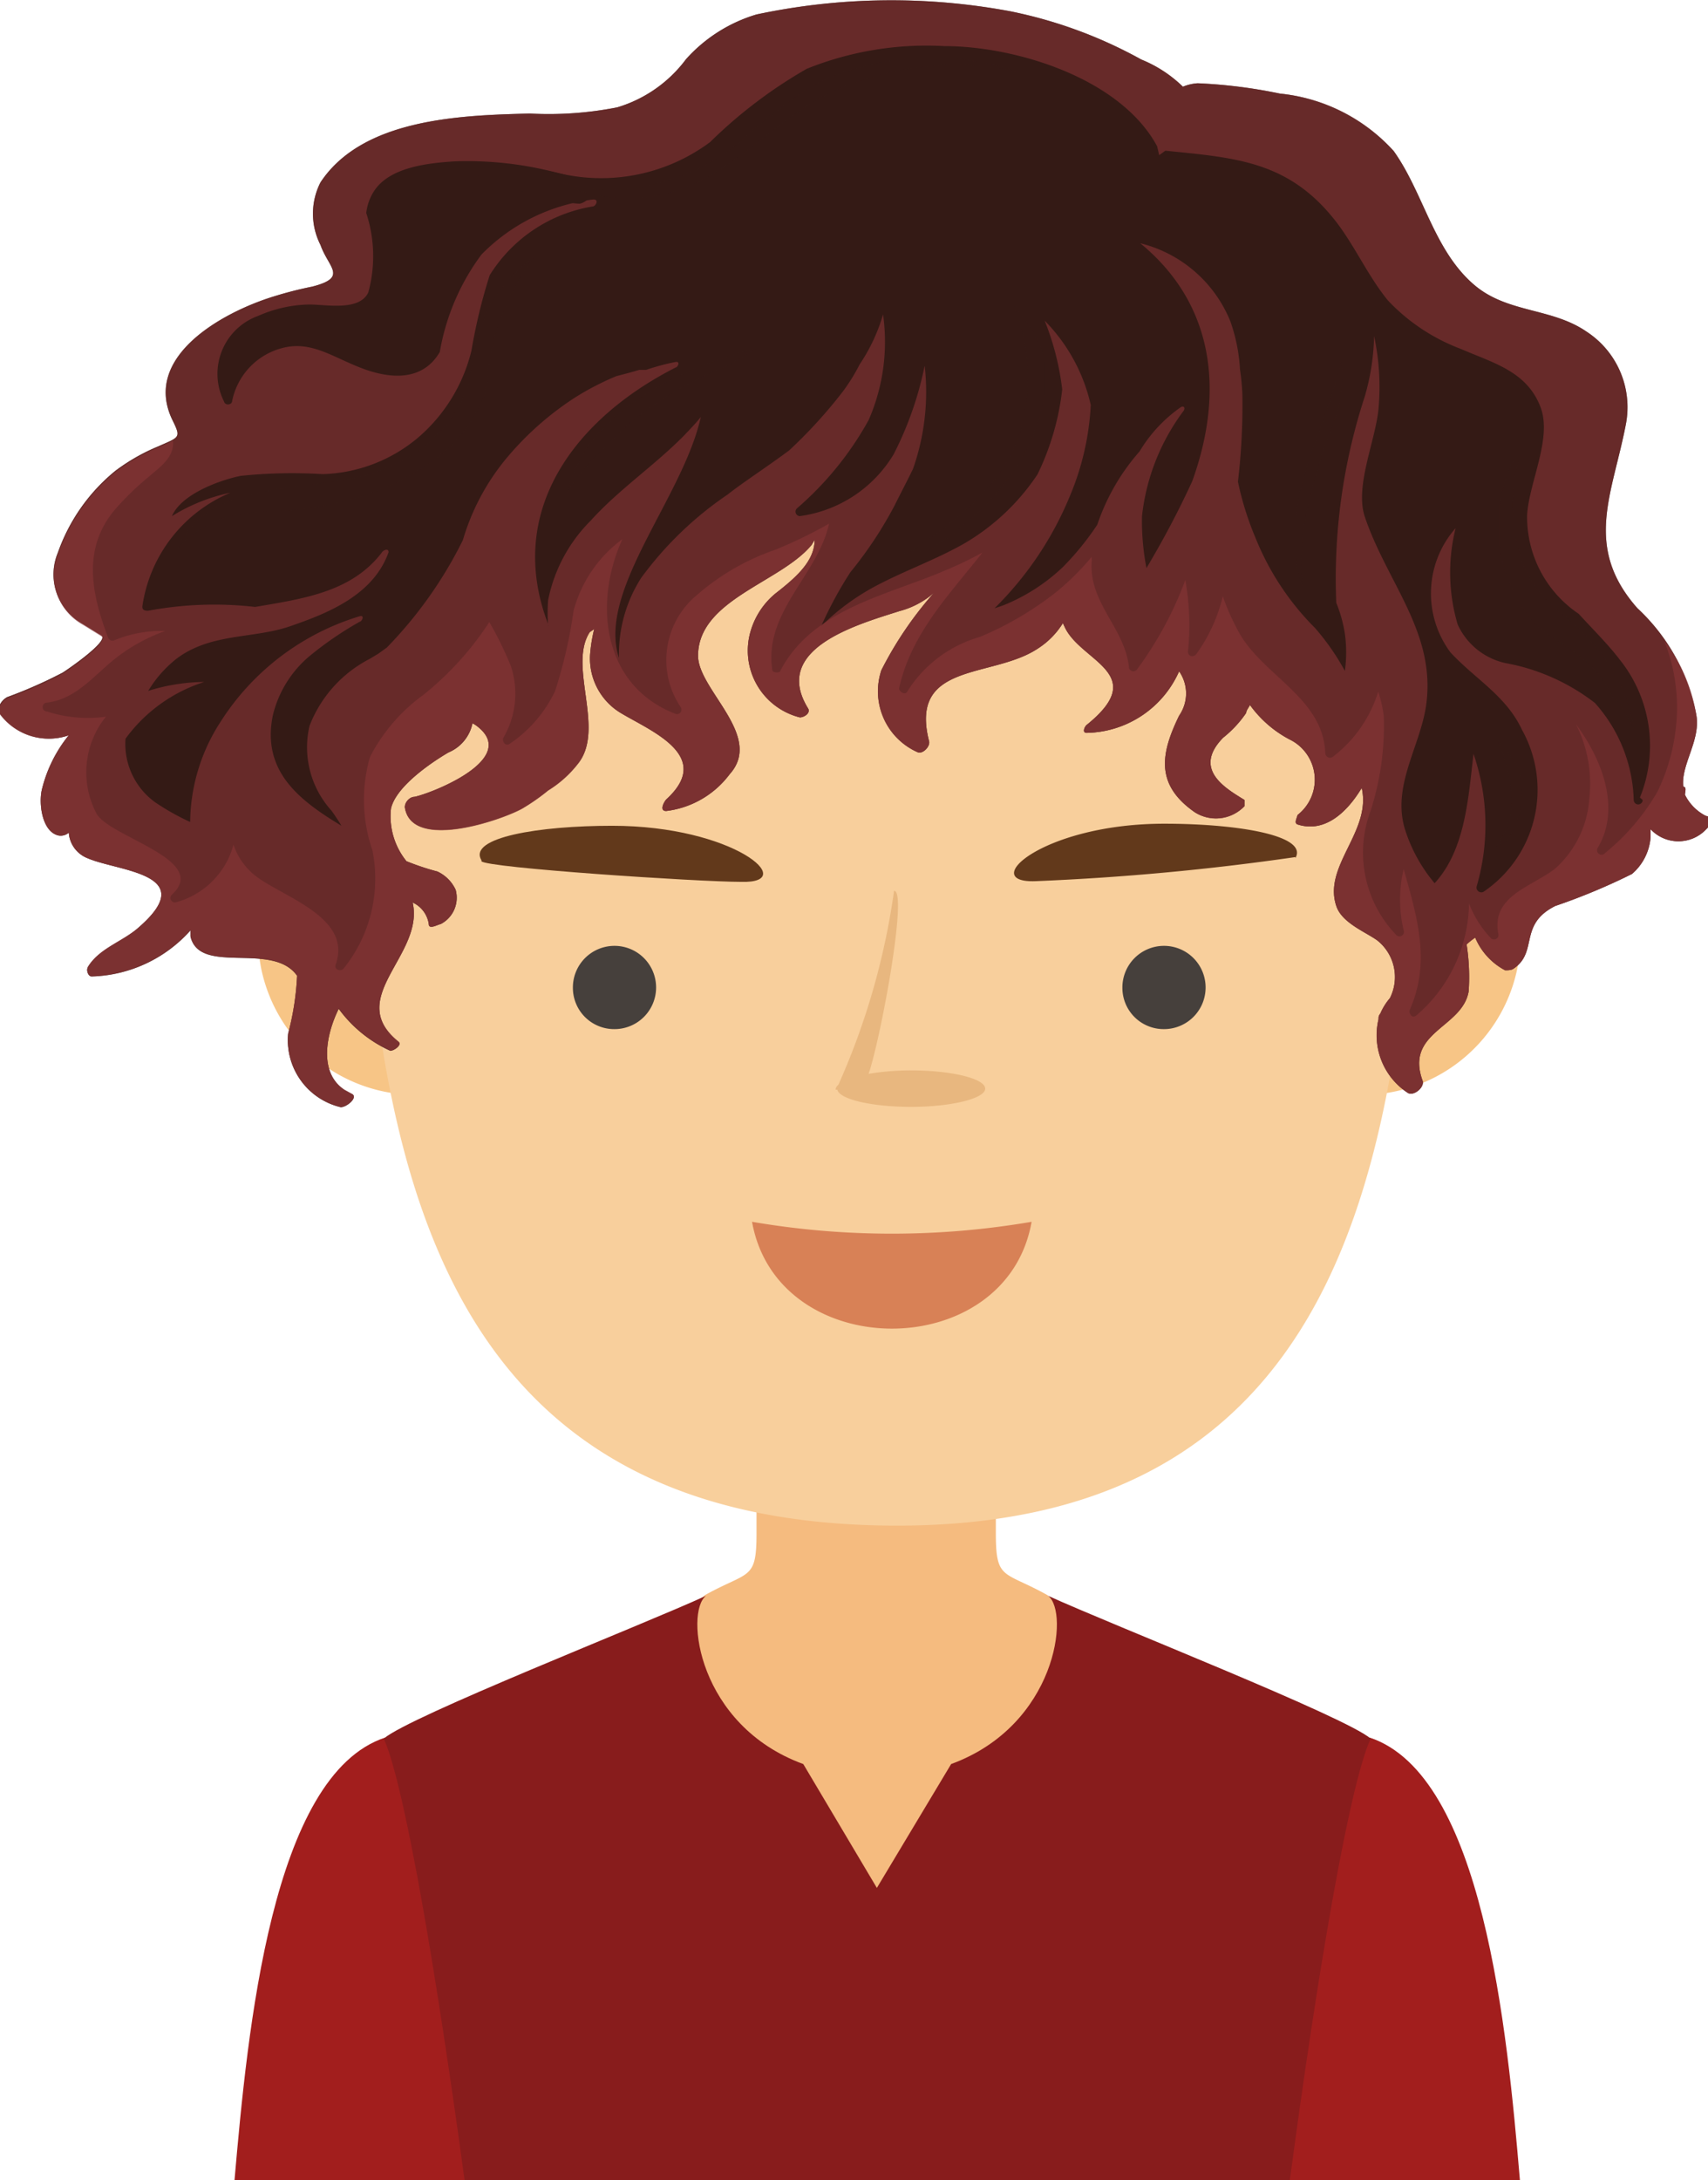
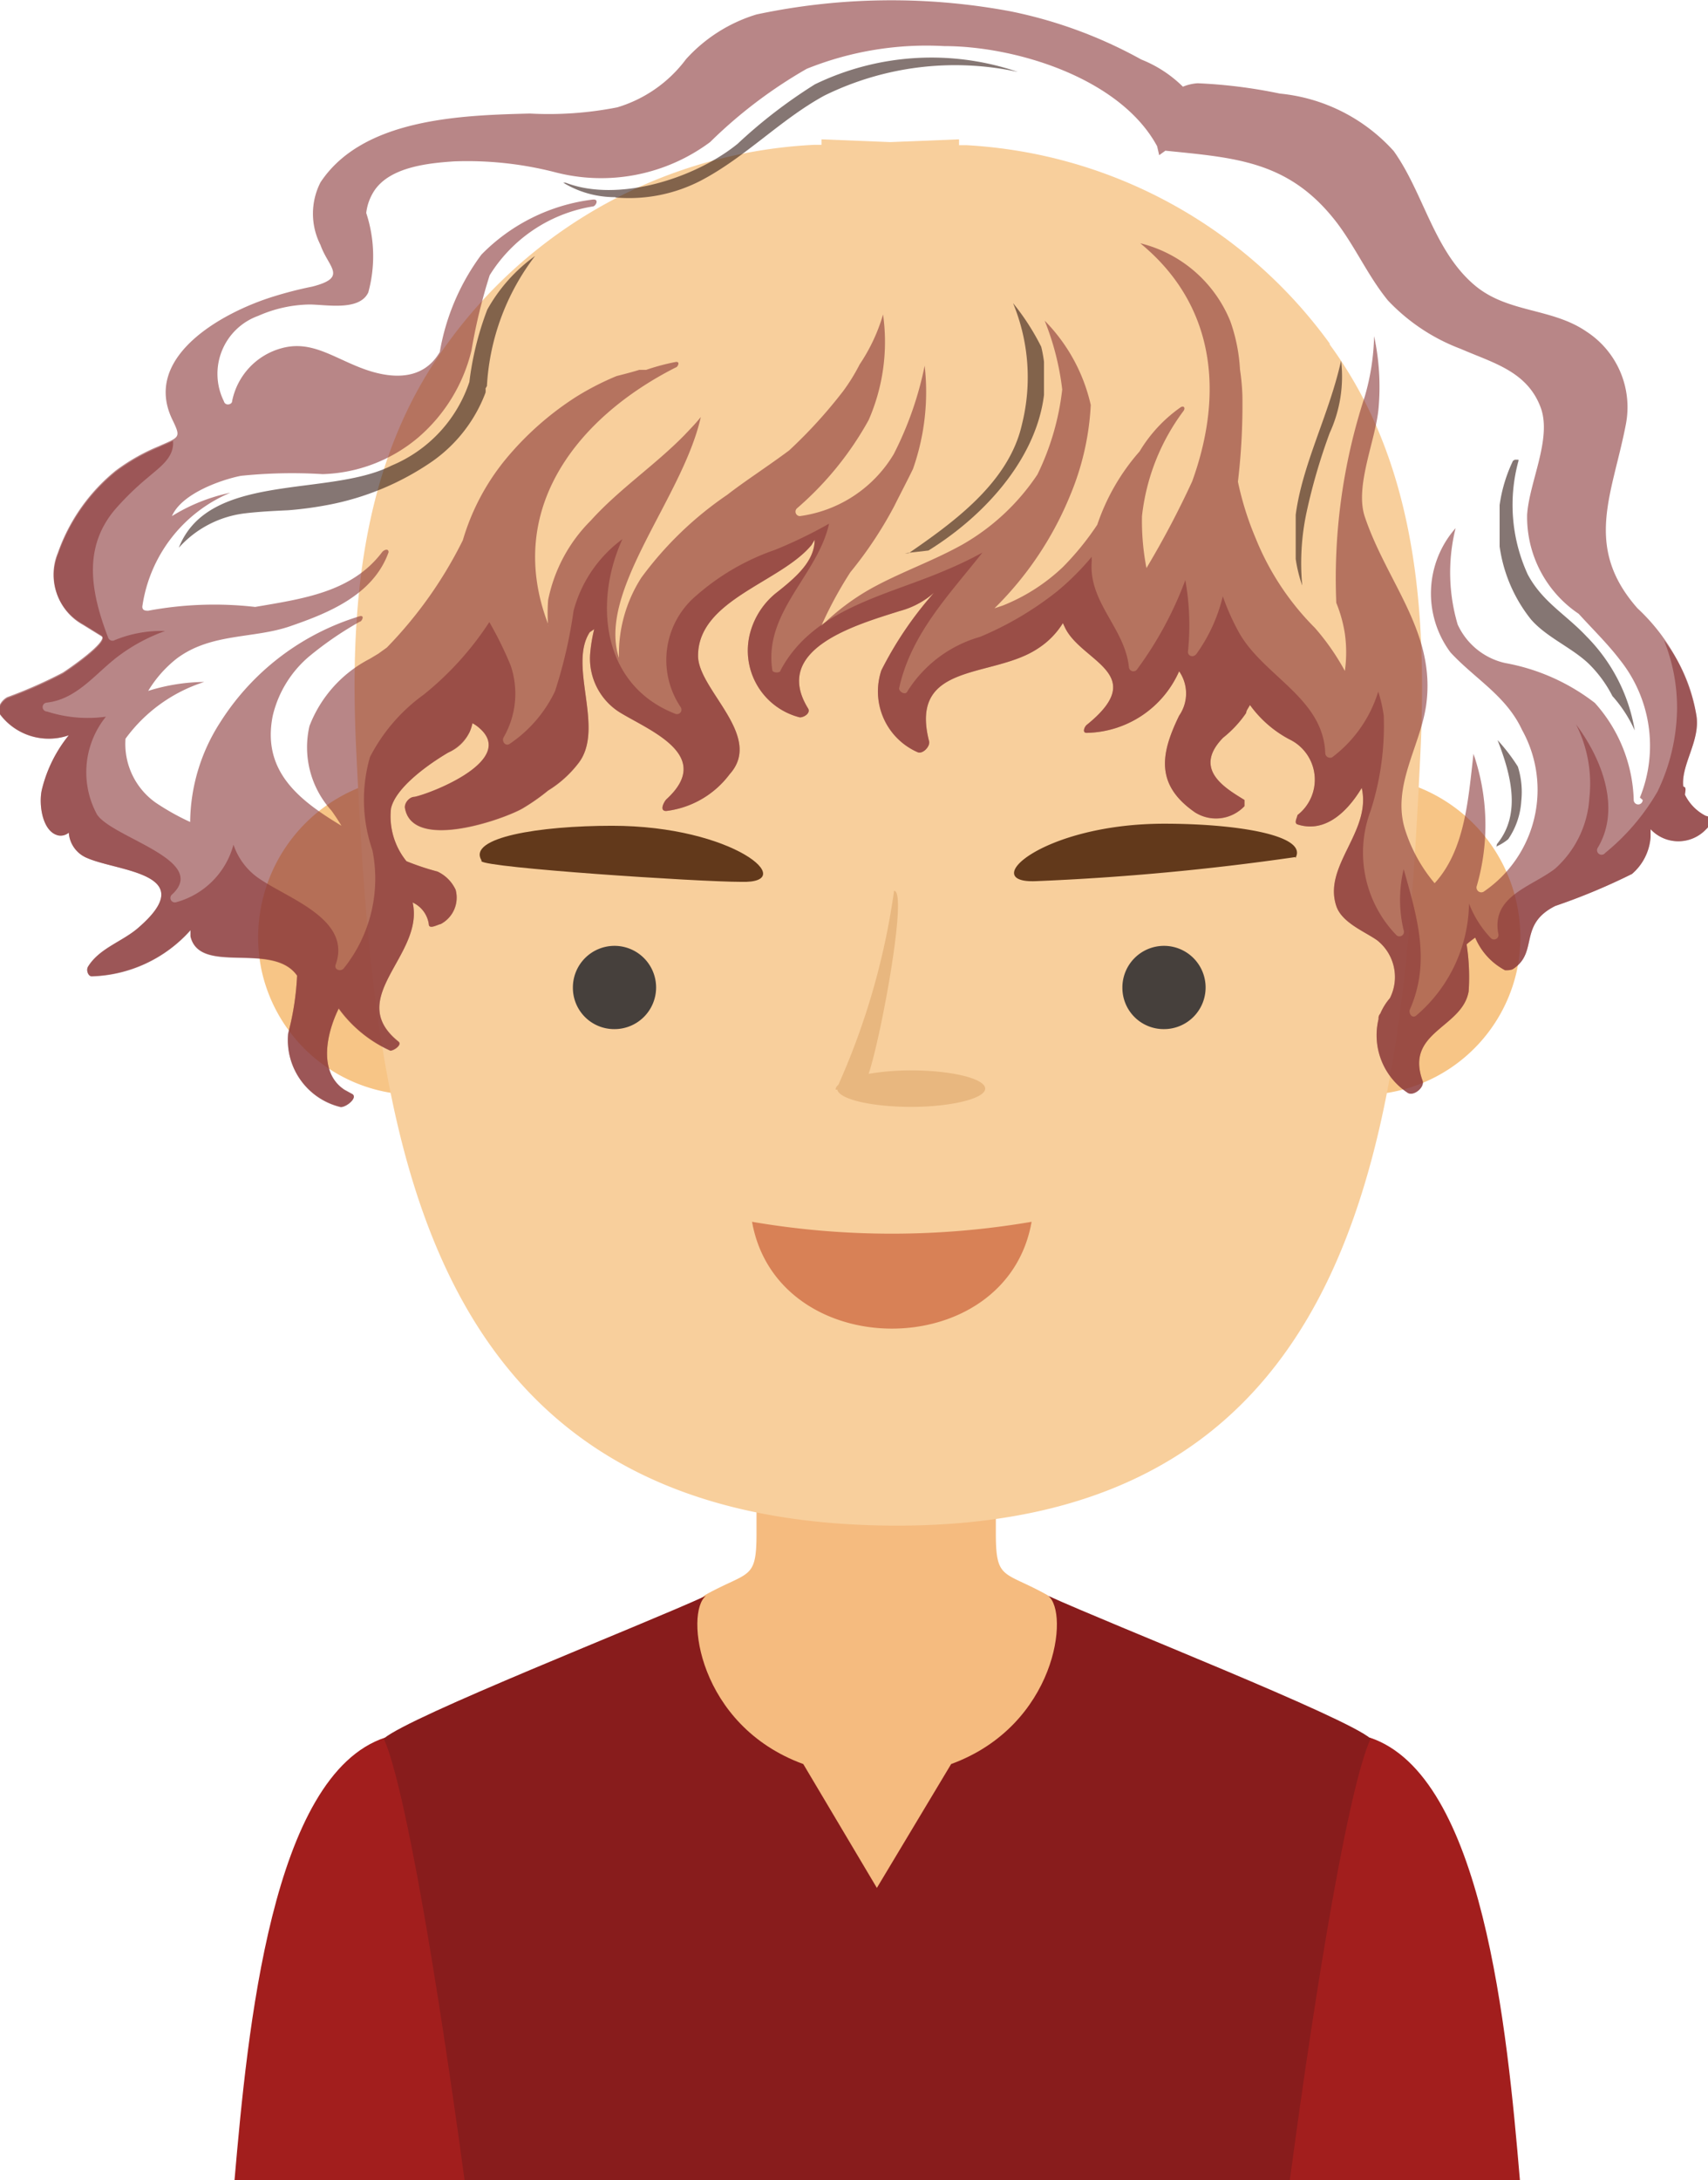
<svg xmlns="http://www.w3.org/2000/svg" viewBox="0 0 49.67 63.36">
  <defs>
    <style>.cls-1{fill:none;}.cls-2{isolation:isolate;}.cls-3{fill:#a21e1d;}.cls-10,.cls-11,.cls-3,.cls-4,.cls-5,.cls-6,.cls-7,.cls-8,.cls-9{fill-rule:evenodd;}.cls-4{fill:#f5bb7f;}.cls-5{fill:#881c1c;}.cls-6{fill:#f7c586;}.cls-7{fill:#f8cf9c;}.cls-8{fill:#d88156;}.cls-9{fill:#46403c;}.cls-10{fill:#62391b;}.cls-11{fill:#e8b77f;}.cls-12{fill:#341a15;}.cls-13,.cls-17{opacity:0.6;}.cls-13{mix-blend-mode:multiply;}.cls-14{clip-path:url(#clip-path);}.cls-15{fill:#893537;}.cls-16{clip-path:url(#clip-path-2);}.cls-17{mix-blend-mode:screen;}.cls-18{clip-path:url(#clip-path-3);}.cls-19{clip-path:url(#clip-path-4);}.cls-20{clip-path:url(#clip-path-5);}.cls-21{clip-path:url(#clip-path-6);}.cls-22{clip-path:url(#clip-path-7);}.cls-23{clip-path:url(#clip-path-8);}.cls-24{clip-path:url(#clip-path-9);}</style>
    <clipPath id="clip-path" transform="translate(0 0)">
      <rect class="cls-1" width="49.67" height="32.21" />
    </clipPath>
    <clipPath id="clip-path-2" transform="translate(0 0)">
      <rect class="cls-1" y="12.77" width="49.67" height="19.43" />
    </clipPath>
    <clipPath id="clip-path-3" transform="translate(0 0)">
      <rect class="cls-1" x="16.47" y="10.12" width="5.5" height="4.2" />
    </clipPath>
    <clipPath id="clip-path-4" transform="translate(0 0)">
      <rect class="cls-1" x="5.2" y="7.44" width="10.36" height="8.49" />
    </clipPath>
    <clipPath id="clip-path-5" transform="translate(0 0)">
      <rect class="cls-1" x="26.31" y="8.76" width="4.05" height="7.32" />
    </clipPath>
    <clipPath id="clip-path-6" transform="translate(0 0)">
      <rect class="cls-1" x="37.68" y="10.48" width="1.41" height="6.53" />
    </clipPath>
    <clipPath id="clip-path-7" transform="translate(0 0)">
      <rect class="cls-1" x="43.61" y="13.36" width="3.93" height="7.91" />
    </clipPath>
    <clipPath id="clip-path-8" transform="translate(0 0)">
      <rect class="cls-1" x="43.47" y="21.47" width="0.79" height="3.14" />
    </clipPath>
    <clipPath id="clip-path-9" transform="translate(0 0)">
      <rect class="cls-1" x="16.39" y="1.68" width="13.21" height="4.07" />
    </clipPath>
  </defs>
  <title>eqp_1</title>
  <g class="cls-2">
    <g id="Capa_2" data-name="Capa 2">
      <g id="Capa_1-2" data-name="Capa 1">
        <path class="cls-3" d="M18.94,54.24C18.61,54,11.2,50.5,11.2,50.5c-3.3,1.09-4,8.5-4.38,12.86h7.89Z" transform="translate(0 0)" />
        <path class="cls-3" d="M32.08,54.24c.33-.25,7.75-3.74,7.75-3.74,3.3,1.09,4,8.5,4.37,12.86H36.32Z" transform="translate(0 0)" />
        <path class="cls-4" d="M25.51,42.37H22v2.2c0,1.37-.22,1.08-1.5,1.79a10.88,10.88,0,0,1-1.6,1.13c1.54,5,2.66,11.38,5.69,15.87h1.79c3-4.49,4.14-10.89,5.69-15.87a10.54,10.54,0,0,1-1.61-1.13c-1.27-.71-1.5-.42-1.5-1.79v-2.2Z" transform="translate(0 0)" />
        <path class="cls-5" d="M23.36,51.27c-3.07-1.12-3.45-4.41-2.83-4.89-1.85.85-8.62,3.5-9.37,4.15.61,1.35,1.54,6.88,2.35,12.83h24c.8-6,1.73-11.48,2.35-12.83-.76-.65-7.52-3.3-9.38-4.15.63.48.24,3.77-2.82,4.89l-2.16,3.6Z" transform="translate(0 0)" />
        <path class="cls-6" d="M34.82,26.48a4.4,4.4,0,0,0,3.75,5.22,4.6,4.6,0,0,0,5.55-3.53,4.69,4.69,0,0,0-3.75-5.54,4.81,4.81,0,0,0-5.55,3.85" transform="translate(0 0)" />
        <path class="cls-6" d="M16.9,26.48a4.39,4.39,0,0,1-3.75,5.22A4.6,4.6,0,0,1,7.6,28.17a4.69,4.69,0,0,1,3.75-5.54,4.81,4.81,0,0,1,5.55,3.85" transform="translate(0 0)" />
        <path class="cls-7" d="M38.68,10A14,14,0,0,0,28.11,4.22h-.22V4.05l-2,.08-2-.08v.16h-.22A14,14,0,0,0,13,10c-2.51,3.41-2.84,7.7-2.64,11.82.5,10.57,1.45,22.4,15.52,22.52s14.92-12,15.43-22.52c.19-4.12-.14-8.41-2.65-11.82" transform="translate(0 0)" />
        <path class="cls-8" d="M30,35.51c-.73,4.14-7.39,4.14-8.13,0a24.08,24.08,0,0,0,8.13,0" transform="translate(0 0)" />
        <path class="cls-9" d="M17.86,29.91a1.21,1.21,0,1,0-1.2-1.2,1.2,1.2,0,0,0,1.2,1.2" transform="translate(0 0)" />
        <path class="cls-9" d="M33.84,29.91a1.21,1.21,0,1,0-1.2-1.2,1.2,1.2,0,0,0,1.2,1.2" transform="translate(0 0)" />
        <path class="cls-10" d="M14,25c-.4-.66,1.68-1,3.8-1,3.54,0,5.47,1.68,3.76,1.63-1.27,0-7.44-.41-7.56-.6" transform="translate(0 0)" />
        <path class="cls-10" d="M37.67,24.94c.39-.66-1.69-1-3.81-1-3.54,0-5.44,1.74-3.74,1.67a73.54,73.54,0,0,0,7.55-.7" transform="translate(0 0)" />
        <path class="cls-11" d="M24.3,31.67s0,0,0,0a.19.19,0,0,1,.08-.14A20.89,20.89,0,0,0,26,25.89c.41,0-.39,4.3-.74,5.32a7.41,7.41,0,0,1,1.24-.1c1.18,0,2.15.24,2.15.53s-1,.53-2.15.53-2.09-.22-2.15-.5" transform="translate(0 0)" />
-         <path class="cls-12" d="M49.6,23.71A1.37,1.37,0,0,1,49,23.1c0-.09.06-.22-.05-.24-.07-.64.51-1.34.38-2.08a5.65,5.65,0,0,0-1.71-3.1c-1.58-1.78-.73-3.31-.34-5.34a2.62,2.62,0,0,0-1.14-2.7c-1-.69-2.26-.54-3.22-1.32-1.22-1-1.51-2.7-2.39-3.93a5.17,5.17,0,0,0-3.31-1.67,14.73,14.73,0,0,0-2.39-.3,1.34,1.34,0,0,0-.43.1,3.78,3.78,0,0,0-1.21-.79,13.27,13.27,0,0,0-3.8-1.4A18.87,18.87,0,0,0,22,.42a4.45,4.45,0,0,0-2.05,1.3,3.88,3.88,0,0,1-2,1.4,10.29,10.29,0,0,1-2.54.18c-2,.05-4.86.14-6.09,2a2,2,0,0,0,0,1.82c.23.66.81.94-.24,1.21a11.09,11.09,0,0,0-1.1.28C6.47,9.07,4.15,10.36,5,12.18c.27.55.24.51-.39.79a5.69,5.69,0,0,0-1.25.71,5.36,5.36,0,0,0-1.68,2.39,1.64,1.64,0,0,0,.72,2.06l.55.34c.23.16-1,1-1.13,1.08a13.38,13.38,0,0,1-1.61.71c-.17.09-.32.32-.21.49A1.77,1.77,0,0,0,2,21.37a4,4,0,0,0-.78,1.57c-.1.41,0,1.22.47,1.34A.35.35,0,0,0,2,24.2a.86.86,0,0,0,.54.74c.89.39,3.29.44,1.51,2-.47.43-1.15.61-1.49,1.16-.06.1,0,.27.1.28a4,4,0,0,0,2.88-1.34l0,.18c.27,1.14,2.39.13,3.1,1.14a8,8,0,0,1-.26,1.68,2,2,0,0,0,1.53,2.14c.18,0,.53-.3.31-.39l-.2-.11c-.77-.51-.53-1.63-.17-2.36a3.79,3.79,0,0,0,1.5,1.22c.11,0,.35-.17.24-.26C10,29,12.35,27.76,12,26.23a.82.82,0,0,1,.47.63c0,.17.28,0,.34,0a.86.86,0,0,0,.44-1,1.09,1.09,0,0,0-.53-.53,7.29,7.29,0,0,1-.9-.3,2.07,2.07,0,0,1-.45-1.53c.14-.63,1.14-1.32,1.67-1.63a1.17,1.17,0,0,0,.7-.85,1,1,0,0,1,.2.14c1.09.94-1.43,1.91-1.89,2-.15,0-.31.19-.27.34.24,1.21,2.78.34,3.4,0a6,6,0,0,0,.76-.53,3.27,3.27,0,0,0,.87-.78c.8-1-.3-2.83.34-3.82l.13-.09a4.52,4.52,0,0,0-.12.75A1.85,1.85,0,0,0,18,20.69c.85.53,2.79,1.25,1.38,2.54-.07.07-.22.35,0,.34a2.71,2.71,0,0,0,1.84-1.07c1-1.11-.92-2.45-.92-3.44,0-1.63,2.4-2.13,3.3-3.22l.09-.15c0,.63-.56,1.11-1.14,1.56a2.23,2.23,0,0,0-.72,1.09,2,2,0,0,0,1.43,2.51c.13,0,.32-.13.24-.26-1.07-1.73,1.4-2.43,2.66-2.83a2.48,2.48,0,0,0,1-.53,10.64,10.64,0,0,0-1.53,2.25,1.94,1.94,0,0,0,1.05,2.38c.15.07.37-.16.34-.31-.6-2.33,1.84-1.82,3.16-2.7a2.33,2.33,0,0,0,.73-.74l.06.13c.48,1,2.48,1.34.63,2.83-.06.05-.14.23,0,.23a3,3,0,0,0,2.69-1.79,1.13,1.13,0,0,1,0,1.29c-.53,1.09-.71,2,.46,2.81a1.15,1.15,0,0,0,1.44-.18c0-.07,0-.14,0-.18-.55-.34-1.52-.89-.62-1.81a3.26,3.26,0,0,0,.67-.72c0-.07.07-.15.11-.23a3.33,3.33,0,0,0,1.15,1,1.3,1.3,0,0,1,.23,2.2c0,.06-.11.23,0,.27.83.27,1.48-.41,1.87-1.06a.06.06,0,0,0,0,0c.29,1.27-1.13,2.26-.74,3.43.16.49.84.75,1.19,1a1.36,1.36,0,0,1,.37,1.68,1.78,1.78,0,0,0-.28.45,0,0,0,0,0,0,0,.2.2,0,0,0-.05.16,2,2,0,0,0,.83,2.13c.17.14.52-.15.45-.34-.52-1.43,1.16-1.53,1.34-2.6a6.15,6.15,0,0,0-.06-1.36,1.82,1.82,0,0,1,.25-.2,1.91,1.91,0,0,0,.87.95c.07,0,.19,0,.25-.05.72-.49.13-1.28,1.21-1.82a18.09,18.09,0,0,0,2.23-.93A1.56,1.56,0,0,0,48,24.33c0-.06,0-.14,0-.23a1.11,1.11,0,0,0,1.62,0c.1-.09.2-.28.05-.37" transform="translate(0 0)" />
        <g class="cls-13">
          <g class="cls-14">
            <path class="cls-15" d="M49.6,23.71A1.37,1.37,0,0,1,49,23.1c0-.09.06-.22-.05-.24-.07-.64.51-1.34.38-2.08a5.65,5.65,0,0,0-1.71-3.1c-1.58-1.79-.73-3.31-.34-5.34a2.62,2.62,0,0,0-1.14-2.7c-1-.69-2.26-.54-3.22-1.32-1.22-1-1.51-2.7-2.39-3.93a5.12,5.12,0,0,0-3.31-1.67,14.73,14.73,0,0,0-2.39-.3,1.34,1.34,0,0,0-.43.1,3.62,3.62,0,0,0-1.21-.79,13.27,13.27,0,0,0-3.8-1.4A18.87,18.87,0,0,0,22,.42a4.54,4.54,0,0,0-2.05,1.3,3.88,3.88,0,0,1-2,1.4,10.29,10.29,0,0,1-2.54.18c-2,.05-4.86.14-6.09,2a2,2,0,0,0,0,1.82c.23.66.81.94-.24,1.21a11.09,11.09,0,0,0-1.1.28C6.47,9.07,4.15,10.36,5,12.17c.27.56.24.52-.39.8a5.69,5.69,0,0,0-1.25.71,5.36,5.36,0,0,0-1.68,2.39,1.64,1.64,0,0,0,.72,2.06l.55.34c.23.16-1,1-1.13,1.08a13.38,13.38,0,0,1-1.61.71c-.17.09-.32.32-.21.49A1.77,1.77,0,0,0,2,21.37a4,4,0,0,0-.78,1.57c-.1.41,0,1.23.47,1.34A.38.38,0,0,0,2,24.2a.86.86,0,0,0,.54.74c.89.39,3.29.44,1.51,2-.47.42-1.15.6-1.49,1.15-.06.1,0,.27.1.28a4,4,0,0,0,2.88-1.34l0,.18c.27,1.14,2.39.13,3.1,1.14a8,8,0,0,1-.26,1.68,2,2,0,0,0,1.53,2.14c.18,0,.53-.3.31-.39l-.2-.11c-.77-.5-.53-1.63-.17-2.37a3.73,3.73,0,0,0,1.5,1.23c.11,0,.35-.17.24-.26C10,29,12.35,27.76,12,26.23a.82.82,0,0,1,.47.63c0,.17.28,0,.34,0a.88.88,0,0,0,.44-1,1.09,1.09,0,0,0-.53-.53,7.29,7.29,0,0,1-.9-.3,2.07,2.07,0,0,1-.45-1.53c.14-.63,1.14-1.32,1.67-1.63a1.38,1.38,0,0,0,.62-.6,1.77,1.77,0,0,0,.08-.25,1,1,0,0,1,.2.14c1.09.94-1.43,1.91-1.89,2-.15,0-.31.2-.27.35.24,1.21,2.78.34,3.4,0a6,6,0,0,0,.76-.53,3.27,3.27,0,0,0,.87-.78c.8-1-.3-2.84.34-3.82l.13-.09a4.52,4.52,0,0,0-.12.75A1.85,1.85,0,0,0,18,20.69c.85.53,2.79,1.25,1.38,2.54-.07.07-.22.35,0,.34a2.71,2.71,0,0,0,1.84-1.07c1-1.11-.92-2.45-.92-3.44,0-1.63,2.4-2.13,3.3-3.22l.09-.15c0,.63-.56,1.1-1.14,1.56a2.23,2.23,0,0,0-.72,1.09,2,2,0,0,0,1.43,2.51c.13,0,.32-.13.24-.26-1.07-1.73,1.4-2.43,2.66-2.83a2.48,2.48,0,0,0,1-.53,10.46,10.46,0,0,0-1.53,2.26,1.92,1.92,0,0,0,1.05,2.37c.15.07.37-.16.34-.31-.6-2.33,1.84-1.82,3.16-2.7a2.33,2.33,0,0,0,.73-.74l.06.13c.48,1,2.48,1.34.63,2.83-.06.05-.14.23,0,.23a3,3,0,0,0,2.69-1.79,1.13,1.13,0,0,1,0,1.29c-.53,1.09-.71,2,.46,2.81a1.13,1.13,0,0,0,1.44-.18c0-.07,0-.14,0-.18-.55-.34-1.52-.89-.62-1.81a3.26,3.26,0,0,0,.67-.72c0-.07.07-.15.11-.23a3.33,3.33,0,0,0,1.15,1,1.3,1.3,0,0,1,.23,2.2c0,.06-.11.23,0,.27.83.27,1.48-.41,1.87-1.06a.06.06,0,0,0,0,0c.29,1.27-1.13,2.26-.74,3.43.16.49.84.75,1.19,1a1.36,1.36,0,0,1,.37,1.68,1.62,1.62,0,0,0-.28.45,0,0,0,0,0,0,0,.18.18,0,0,0-.05.15,2,2,0,0,0,.83,2.14c.17.14.52-.14.45-.34-.52-1.43,1.16-1.53,1.34-2.6a6.27,6.27,0,0,0-.06-1.37l.25-.19a1.91,1.91,0,0,0,.87.95c.07,0,.19,0,.25-.05.72-.49.13-1.28,1.21-1.82a18.09,18.09,0,0,0,2.23-.93A1.56,1.56,0,0,0,48,24.33c0-.06,0-.14,0-.23a1.1,1.1,0,0,0,1.61,0c.11-.09.21-.28.06-.37m-1.9-.48a.13.13,0,0,1-.26,0,4.4,4.4,0,0,0-1.13-2.82,6,6,0,0,0-2.61-1.16,2,2,0,0,1-1.38-1.12,5.33,5.33,0,0,1-.06-2.8,2.87,2.87,0,0,0-.15,3.61c.71.77,1.62,1.26,2.08,2.25a3.58,3.58,0,0,1-1.12,4.71.14.14,0,0,1-.2-.15,6.35,6.35,0,0,0-.09-3.86c-.15,1.29-.24,2.79-1.13,3.76a4.55,4.55,0,0,1-.86-1.56c-.39-1.25.43-2.4.61-3.59.31-2.12-1.13-3.57-1.78-5.5-.3-.89.32-2.23.4-3.16a7,7,0,0,0-.13-2.09,6.77,6.77,0,0,1-.27,1.75,17,17,0,0,0-.83,6,4,4,0,0,1,.25.9,3.91,3.91,0,0,1,0,1.08,6.91,6.91,0,0,0-.87-1.25,7.82,7.82,0,0,1-1.73-2.62A8.84,8.84,0,0,1,36,14a19,19,0,0,0,.13-2.5,6.51,6.51,0,0,0-.07-.76,5,5,0,0,0-.28-1.4,3.81,3.81,0,0,0-2.62-2.27c2.16,1.77,2.45,4.32,1.51,6.92a26.51,26.51,0,0,1-1.33,2.52A7.18,7.18,0,0,1,33.21,15a6.24,6.24,0,0,1,1.21-3.06c.06-.09,0-.16-.09-.1a4.2,4.2,0,0,0-1.19,1.28,6.22,6.22,0,0,0-1.23,2.13,8.13,8.13,0,0,1-1,1.23,5.46,5.46,0,0,1-1.75,1.12l-.24.08a9.81,9.81,0,0,0,2.2-3.28,7.8,7.8,0,0,0,.6-2.63,5.08,5.08,0,0,0-1.34-2.45,7.78,7.78,0,0,1,.51,2,7.56,7.56,0,0,1-.72,2.47A6.48,6.48,0,0,1,28,15.82c-.82.46-1.7.77-2.53,1.21a6.74,6.74,0,0,0-1.59,1.17,11.39,11.39,0,0,1,.85-1.57A11.58,11.58,0,0,0,26,14.72c.19-.38.38-.74.55-1.09a6.74,6.74,0,0,0,.34-3,10,10,0,0,1-.9,2.57A3.77,3.77,0,0,1,23.26,15a.13.13,0,0,1-.09-.22,9.37,9.37,0,0,0,2.09-2.57,5.67,5.67,0,0,0,.42-3.07A5.21,5.21,0,0,1,25,10.59a5.44,5.44,0,0,1-.49.79,14.07,14.07,0,0,1-1.56,1.71c-.63.47-1.3.9-1.8,1.29a10.23,10.23,0,0,0-2.5,2.41A4.11,4.11,0,0,0,18,19.12c-.64-1.95,1.86-4.66,2.38-7-.15.19-.32.36-.47.52-.86.88-1.91,1.58-2.73,2.49a4.51,4.51,0,0,0-1.24,2.31,5,5,0,0,0,0,.77.14.14,0,0,1,0-.07c-1.27-3.32.83-6,3.71-7.46.05,0,.15-.18,0-.16a6.42,6.42,0,0,0-.86.23s-.07,0-.09,0h0l-.11,0c-.22.07-.66.18-.66.18a8.06,8.06,0,0,0-1.17.6,8.83,8.83,0,0,0-2.09,1.86,6.66,6.66,0,0,0-1.21,2.31,12.25,12.25,0,0,1-2.21,3.12L11,19l-.25.15A3.68,3.68,0,0,0,9,21.1a2.74,2.74,0,0,0,.64,2.46c.1.14.2.29.29.44l0,0c-1.21-.73-2.32-1.57-2-3.19A3.23,3.23,0,0,1,9,19.07a10,10,0,0,1,1.46-1c.06,0,.16-.2,0-.16A7.3,7.3,0,0,0,6.4,21a5.43,5.43,0,0,0-.87,2.89,7.05,7.05,0,0,1-1-.56,2.09,2.09,0,0,1-.88-1.86,4.54,4.54,0,0,1,2.29-1.65,5.61,5.61,0,0,0-1.63.26,3.47,3.47,0,0,1,.83-.94c1-.75,2.23-.57,3.3-.94s2.41-.89,2.86-2.15c0-.13-.15-.06-.19,0-.88,1.16-2.29,1.35-3.69,1.59a10.47,10.47,0,0,0-3.11.11c-.07,0-.18,0-.17-.13a4.24,4.24,0,0,1,2.56-3.3A5.27,5.27,0,0,0,5,15c.28-.65,1.41-1.05,2-1.17a14.53,14.53,0,0,1,2.38-.05,4.5,4.5,0,0,0,2.8-1.08,4.83,4.83,0,0,0,1.53-2.51A16,16,0,0,1,14.24,8a4.35,4.35,0,0,1,3-2c.08,0,.2-.22,0-.2A5.46,5.46,0,0,0,14,7.4a6.61,6.61,0,0,0-1.21,2.83c-.5.86-1.45.79-2.3.46s-1.46-.8-2.3-.57a2,2,0,0,0-1.44,1.54c0,.1-.2.15-.24,0a1.79,1.79,0,0,1,1-2.48A3.82,3.82,0,0,1,9,8.85c.48,0,1.45.2,1.71-.35a4,4,0,0,0-.06-2.31,1.49,1.49,0,0,1,.25-.67c.47-.67,1.56-.78,2.31-.83A10.28,10.28,0,0,1,16.12,5a5.31,5.31,0,0,0,4.53-.87A13.73,13.73,0,0,1,23.46,2a9.33,9.33,0,0,1,4-.66c2.08,0,5.12.93,6.19,2.91l0,0,.06.26.18-.13c2.07.21,3.62.3,5,2.11.54.72.9,1.54,1.47,2.24a5.64,5.64,0,0,0,2.12,1.41c.94.41,1.94.65,2.33,1.72.32.9-.34,2.16-.4,3.1a3.39,3.39,0,0,0,1.5,2.88c.41.45.85.88,1.2,1.34a4,4,0,0,1,.58,4" transform="translate(0 0)" />
          </g>
        </g>
        <g class="cls-13">
          <g class="cls-16">
            <path class="cls-15" d="M49.6,23.71A1.37,1.37,0,0,1,49,23.1c0-.09.06-.22-.05-.24-.07-.64.51-1.34.38-2.08a4.73,4.73,0,0,0-.94-2.17,5.23,5.23,0,0,1,.38,2,5.68,5.68,0,0,1-.57,2.4,6.48,6.48,0,0,1-1.52,1.78.13.13,0,0,1-.21-.16c.65-1.1.16-2.51-.64-3.58a3.8,3.8,0,0,1,.39,2.14,3,3,0,0,1-1,2.06c-.69.53-1.85.79-1.65,1.88a.13.13,0,0,1-.22.13,3.07,3.07,0,0,1-.63-1,4.36,4.36,0,0,1-1.54,3.26c-.12.09-.22-.07-.18-.18.62-1.4.2-2.72-.18-4.08a3.82,3.82,0,0,0,0,1.78.13.13,0,0,1-.22.13,3.45,3.45,0,0,1-.74-3.61,8.05,8.05,0,0,0,.38-2.76,4,4,0,0,0-.16-.7,3.77,3.77,0,0,1-1.34,1.91.14.14,0,0,1-.2-.12c-.06-1.6-1.78-2.23-2.5-3.49a6.85,6.85,0,0,1-.48-1.07,4.77,4.77,0,0,1-.77,1.68c-.1.12-.27.05-.24-.1a7.41,7.41,0,0,0-.08-2.05,10.55,10.55,0,0,1-1.4,2.59.13.13,0,0,1-.24-.06c-.12-1.15-1.19-1.88-1.08-3.1a.43.43,0,0,1,0-.11,7.56,7.56,0,0,1-1,1,9.46,9.46,0,0,1-2.25,1.33,3.68,3.68,0,0,0-2.11,1.58c-.06.14-.27,0-.24-.1.35-1.58,1.46-2.71,2.42-3.93a11.39,11.39,0,0,1-1.11.53c-1.71.73-3.81,1.11-4.76,2.89,0,.09-.23.08-.24,0-.26-1.69,1.32-2.76,1.65-4.26a13.39,13.39,0,0,1-1.57.76,6.85,6.85,0,0,0-2.28,1.32,2.45,2.45,0,0,0-.46,3.26.13.13,0,0,1-.15.19c-2.13-.82-2.4-3.22-1.55-5.08a3.8,3.8,0,0,0-1.42,2.08,13.67,13.67,0,0,1-.54,2.34,3.83,3.83,0,0,1-1.32,1.53c-.12.08-.23-.07-.18-.18a2.54,2.54,0,0,0,.21-2.1,10.5,10.5,0,0,0-.62-1.26,9,9,0,0,1-1.91,2.11A5.13,5.13,0,0,0,10.76,22a4.48,4.48,0,0,0,.07,2.71A4.17,4.17,0,0,1,10,28.14c-.08.11-.29.05-.24-.1.49-1.36-1.46-1.94-2.3-2.56a1.94,1.94,0,0,1-.67-.93,2.37,2.37,0,0,1-1.66,1.67A.13.13,0,0,1,5,26c1.1-1-1.74-1.65-2.18-2.33a2.57,2.57,0,0,1,.26-2.84,3.85,3.85,0,0,1-1.71-.15.13.13,0,0,1,0-.26c.91-.11,1.44-.9,2.14-1.4a5.15,5.15,0,0,1,1.29-.68,3.54,3.54,0,0,0-1.5.28.14.14,0,0,1-.16-.1c-.49-1.29-.75-2.6.22-3.73a8.26,8.26,0,0,1,.95-.92c.32-.28.77-.57.72-1.06v0c-.08.05-.22.1-.41.19a5.69,5.69,0,0,0-1.25.71,5.36,5.36,0,0,0-1.68,2.39,1.64,1.64,0,0,0,.72,2.06l.55.34c.23.16-1,1-1.13,1.08a13.38,13.38,0,0,1-1.61.71c-.17.09-.32.32-.21.49A1.77,1.77,0,0,0,2,21.37a4,4,0,0,0-.78,1.57c-.1.41,0,1.22.47,1.34A.35.35,0,0,0,2,24.2a.86.86,0,0,0,.54.74c.89.39,3.29.44,1.51,2-.47.43-1.15.61-1.49,1.16-.06.1,0,.27.1.28a4,4,0,0,0,2.88-1.34l0,.18c.27,1.14,2.39.13,3.1,1.14a8,8,0,0,1-.26,1.68,2,2,0,0,0,1.53,2.14c.18,0,.53-.3.31-.39l-.2-.11c-.77-.51-.53-1.63-.17-2.36a3.79,3.79,0,0,0,1.5,1.22c.11,0,.35-.17.24-.26C10,29,12.35,27.76,12,26.23a.82.82,0,0,1,.47.63c0,.17.28,0,.34,0a.86.86,0,0,0,.44-1,1.09,1.09,0,0,0-.53-.53,7.29,7.29,0,0,1-.9-.3,2.07,2.07,0,0,1-.45-1.53c.14-.63,1.14-1.32,1.67-1.63a1.17,1.17,0,0,0,.7-.85,1,1,0,0,1,.2.14c1.09.94-1.43,1.91-1.89,2-.15,0-.31.19-.27.34.24,1.21,2.78.34,3.4,0a6,6,0,0,0,.76-.53,3.27,3.27,0,0,0,.87-.78c.8-1-.3-2.83.34-3.82l.13-.09a4.52,4.52,0,0,0-.12.75A1.85,1.85,0,0,0,18,20.69c.85.53,2.79,1.25,1.38,2.54-.07.07-.22.35,0,.34a2.71,2.71,0,0,0,1.84-1.07c1-1.11-.92-2.45-.92-3.44,0-1.63,2.4-2.13,3.3-3.22l.09-.15c0,.63-.56,1.11-1.14,1.56a2.23,2.23,0,0,0-.72,1.09,2,2,0,0,0,1.43,2.51c.13,0,.32-.13.24-.26-1.07-1.73,1.4-2.43,2.66-2.83a2.48,2.48,0,0,0,1-.53,10.64,10.64,0,0,0-1.53,2.25,1.94,1.94,0,0,0,1.05,2.38c.15.07.37-.16.34-.31-.6-2.33,1.84-1.82,3.16-2.7a2.33,2.33,0,0,0,.73-.74l.06.13c.48,1,2.48,1.34.63,2.83-.06.05-.14.23,0,.23a3,3,0,0,0,2.69-1.79,1.13,1.13,0,0,1,0,1.29c-.53,1.09-.71,2,.46,2.81a1.15,1.15,0,0,0,1.44-.18c0-.07,0-.14,0-.18-.55-.34-1.52-.89-.62-1.81a3.26,3.26,0,0,0,.67-.72c0-.07.07-.15.11-.23a3.33,3.33,0,0,0,1.15,1,1.3,1.3,0,0,1,.23,2.2c0,.06-.11.23,0,.27.83.27,1.48-.41,1.87-1.06a.06.06,0,0,0,0,0c.29,1.27-1.13,2.26-.74,3.43.16.49.84.75,1.19,1a1.36,1.36,0,0,1,.37,1.68,1.78,1.78,0,0,0-.28.45,0,0,0,0,0,0,0,.2.2,0,0,0-.05.16,2,2,0,0,0,.83,2.13c.17.14.52-.15.45-.34-.52-1.43,1.16-1.53,1.34-2.6a6.15,6.15,0,0,0-.06-1.36,1.82,1.82,0,0,1,.25-.2,1.91,1.91,0,0,0,.87.95c.07,0,.19,0,.25-.05.72-.49.13-1.28,1.21-1.82a18.09,18.09,0,0,0,2.23-.93A1.56,1.56,0,0,0,48,24.33c0-.06,0-.14,0-.23a1.11,1.11,0,0,0,1.62,0c.1-.09.2-.28.05-.37" transform="translate(0 0)" />
          </g>
        </g>
        <g class="cls-17">
          <g class="cls-18">
-             <path class="cls-12" d="M22,10.12c-2.16.55-5,1.86-5.5,4.2a5.21,5.21,0,0,1,.93-1.16,9.75,9.75,0,0,1,3.73-2.52c.28-.18.56-.36.84-.52" transform="translate(0 0)" />
-           </g>
+             </g>
        </g>
        <g class="cls-17">
          <g class="cls-19">
            <path class="cls-12" d="M14.16,11.22a6.84,6.84,0,0,1,1.4-3.78A4.79,4.79,0,0,0,14.17,9a8.85,8.85,0,0,0-.52,2.1,4,4,0,0,1-2.26,2.43c-1.83.93-5.32.17-6.19,2.39a3.07,3.07,0,0,1,1.92-1c.42-.05.84-.07,1.26-.09a10.58,10.58,0,0,0,1.13-.15,7.94,7.94,0,0,0,3.06-1.27,4.28,4.28,0,0,0,1.55-2,.56.56,0,0,0,0-.12" transform="translate(0 0)" />
          </g>
        </g>
        <g class="cls-17">
          <g class="cls-20">
            <path class="cls-12" d="M26.31,16.08,27,16c2.13-1.32,3.85-3.59,3.28-5.92a6.88,6.88,0,0,0-.82-1.27,5.64,5.64,0,0,1,.26,3.52c-.38,1.7-2,2.86-3.37,3.8" transform="translate(0 0)" />
          </g>
        </g>
        <g class="cls-17">
          <g class="cls-21">
            <path class="cls-12" d="M38,14.87a17.09,17.09,0,0,1,.67-2.29,3.92,3.92,0,0,0,.33-2.1c-.5,2.27-1.92,4.27-1.13,6.54A7.06,7.06,0,0,1,38,14.87" transform="translate(0 0)" />
          </g>
        </g>
        <g class="cls-17">
          <g class="cls-22">
            <path class="cls-12" d="M46.89,20.23a3.87,3.87,0,0,1,.65,1,5.06,5.06,0,0,0-1.4-2.73c-.61-.65-1.28-1-1.71-1.8a4.84,4.84,0,0,1-.27-3.31c0-.13-.14,0-.16,0A4.36,4.36,0,0,0,44.52,18c.45.52,1.17.81,1.67,1.28a3.6,3.6,0,0,1,.7.95" transform="translate(0 0)" />
          </g>
        </g>
        <g class="cls-17">
          <g class="cls-23">
            <path class="cls-12" d="M43.5,24.61a1.51,1.51,0,0,0,.36-.22,2.2,2.2,0,0,0,.38-1.11,2.45,2.45,0,0,0-.1-1,5.42,5.42,0,0,0-.59-.77c.39,1,.69,2.14,0,3-.06.07,0,.14,0,.17" transform="translate(0 0)" />
          </g>
        </g>
-         <path class="cls-12" d="M17.22,5.39A4.48,4.48,0,0,0,12,6.25c-.08.09,0,.23.08.14a4,4,0,0,1,2.46-.89c.79,0,1.52.38,2.3.42.19,0,.62-.4.34-.53" transform="translate(0 0)" />
        <g class="cls-17">
          <g class="cls-24">
            <path class="cls-12" d="M17.9,5.74a4.54,4.54,0,0,0,2.48-.49c1.3-.68,2.31-1.77,3.59-2.47a8.61,8.61,0,0,1,5.63-.69,7.78,7.78,0,0,0-5.9.36,14.62,14.62,0,0,0-2.25,1.73c-1.23,1-3.47,1.72-5,1.13,0,0,0,0-.07,0a2.89,2.89,0,0,0,1.51.42" transform="translate(0 0)" />
          </g>
        </g>
      </g>
    </g>
  </g>
</svg>